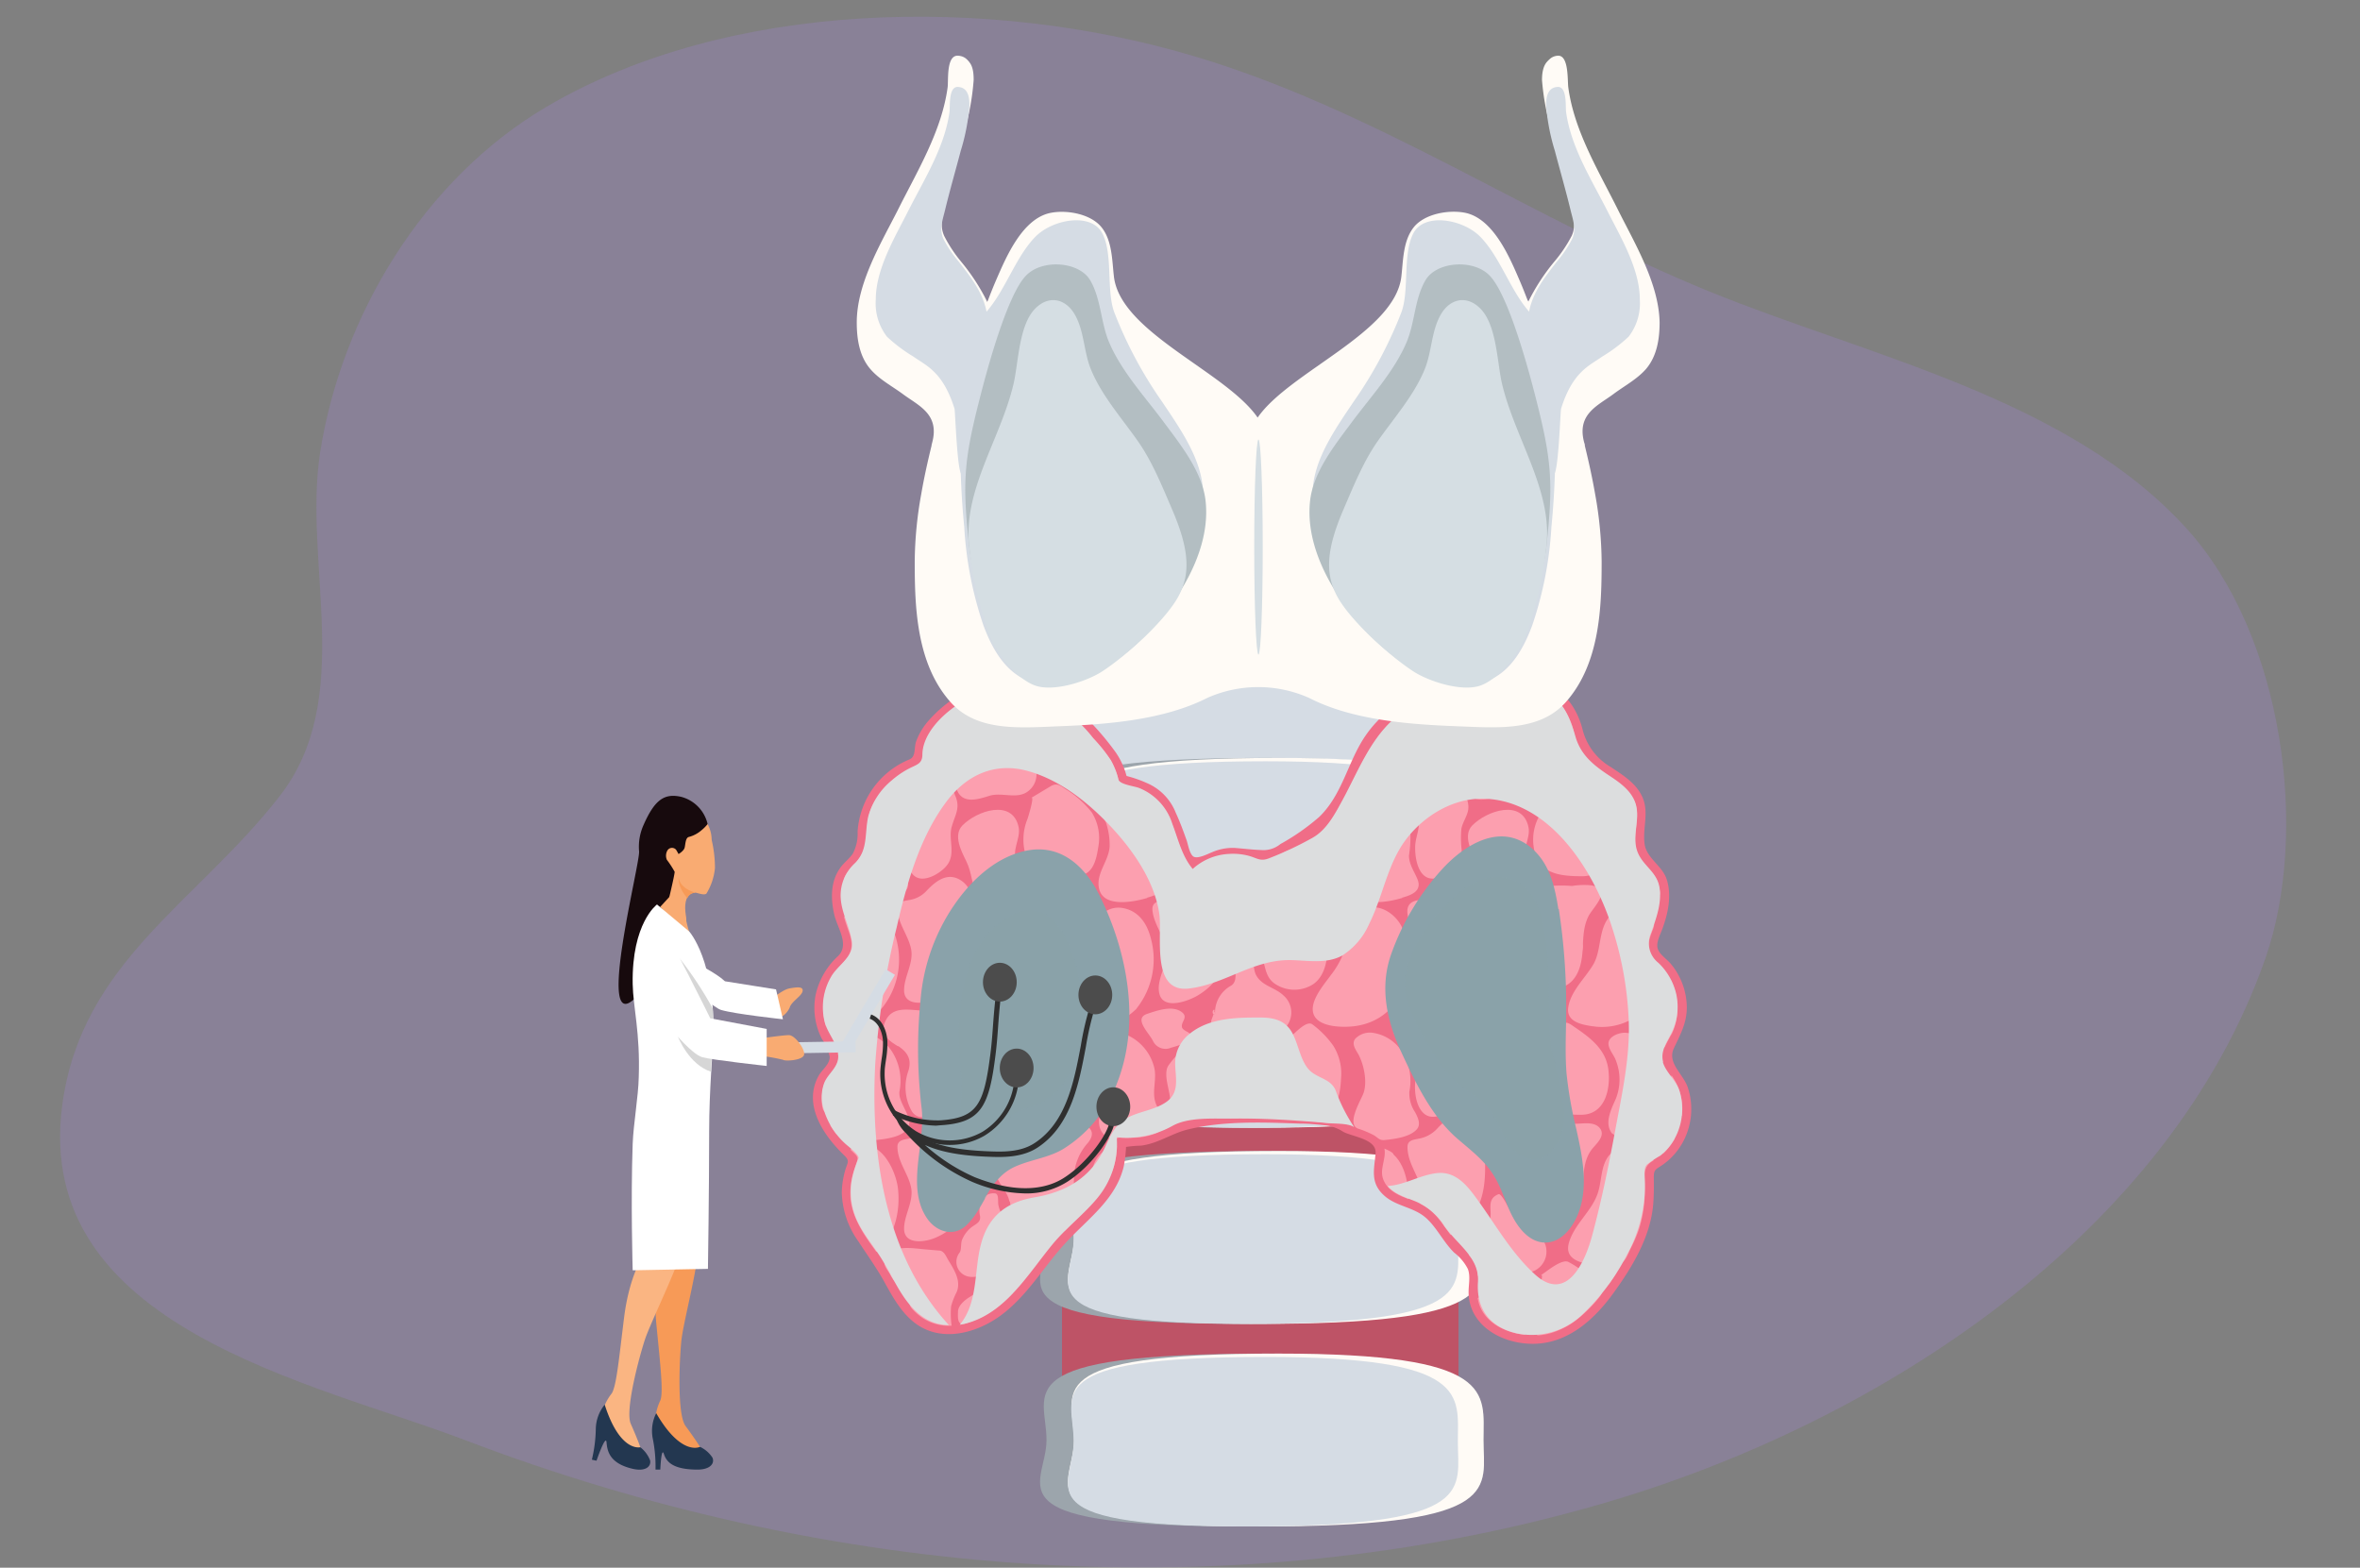
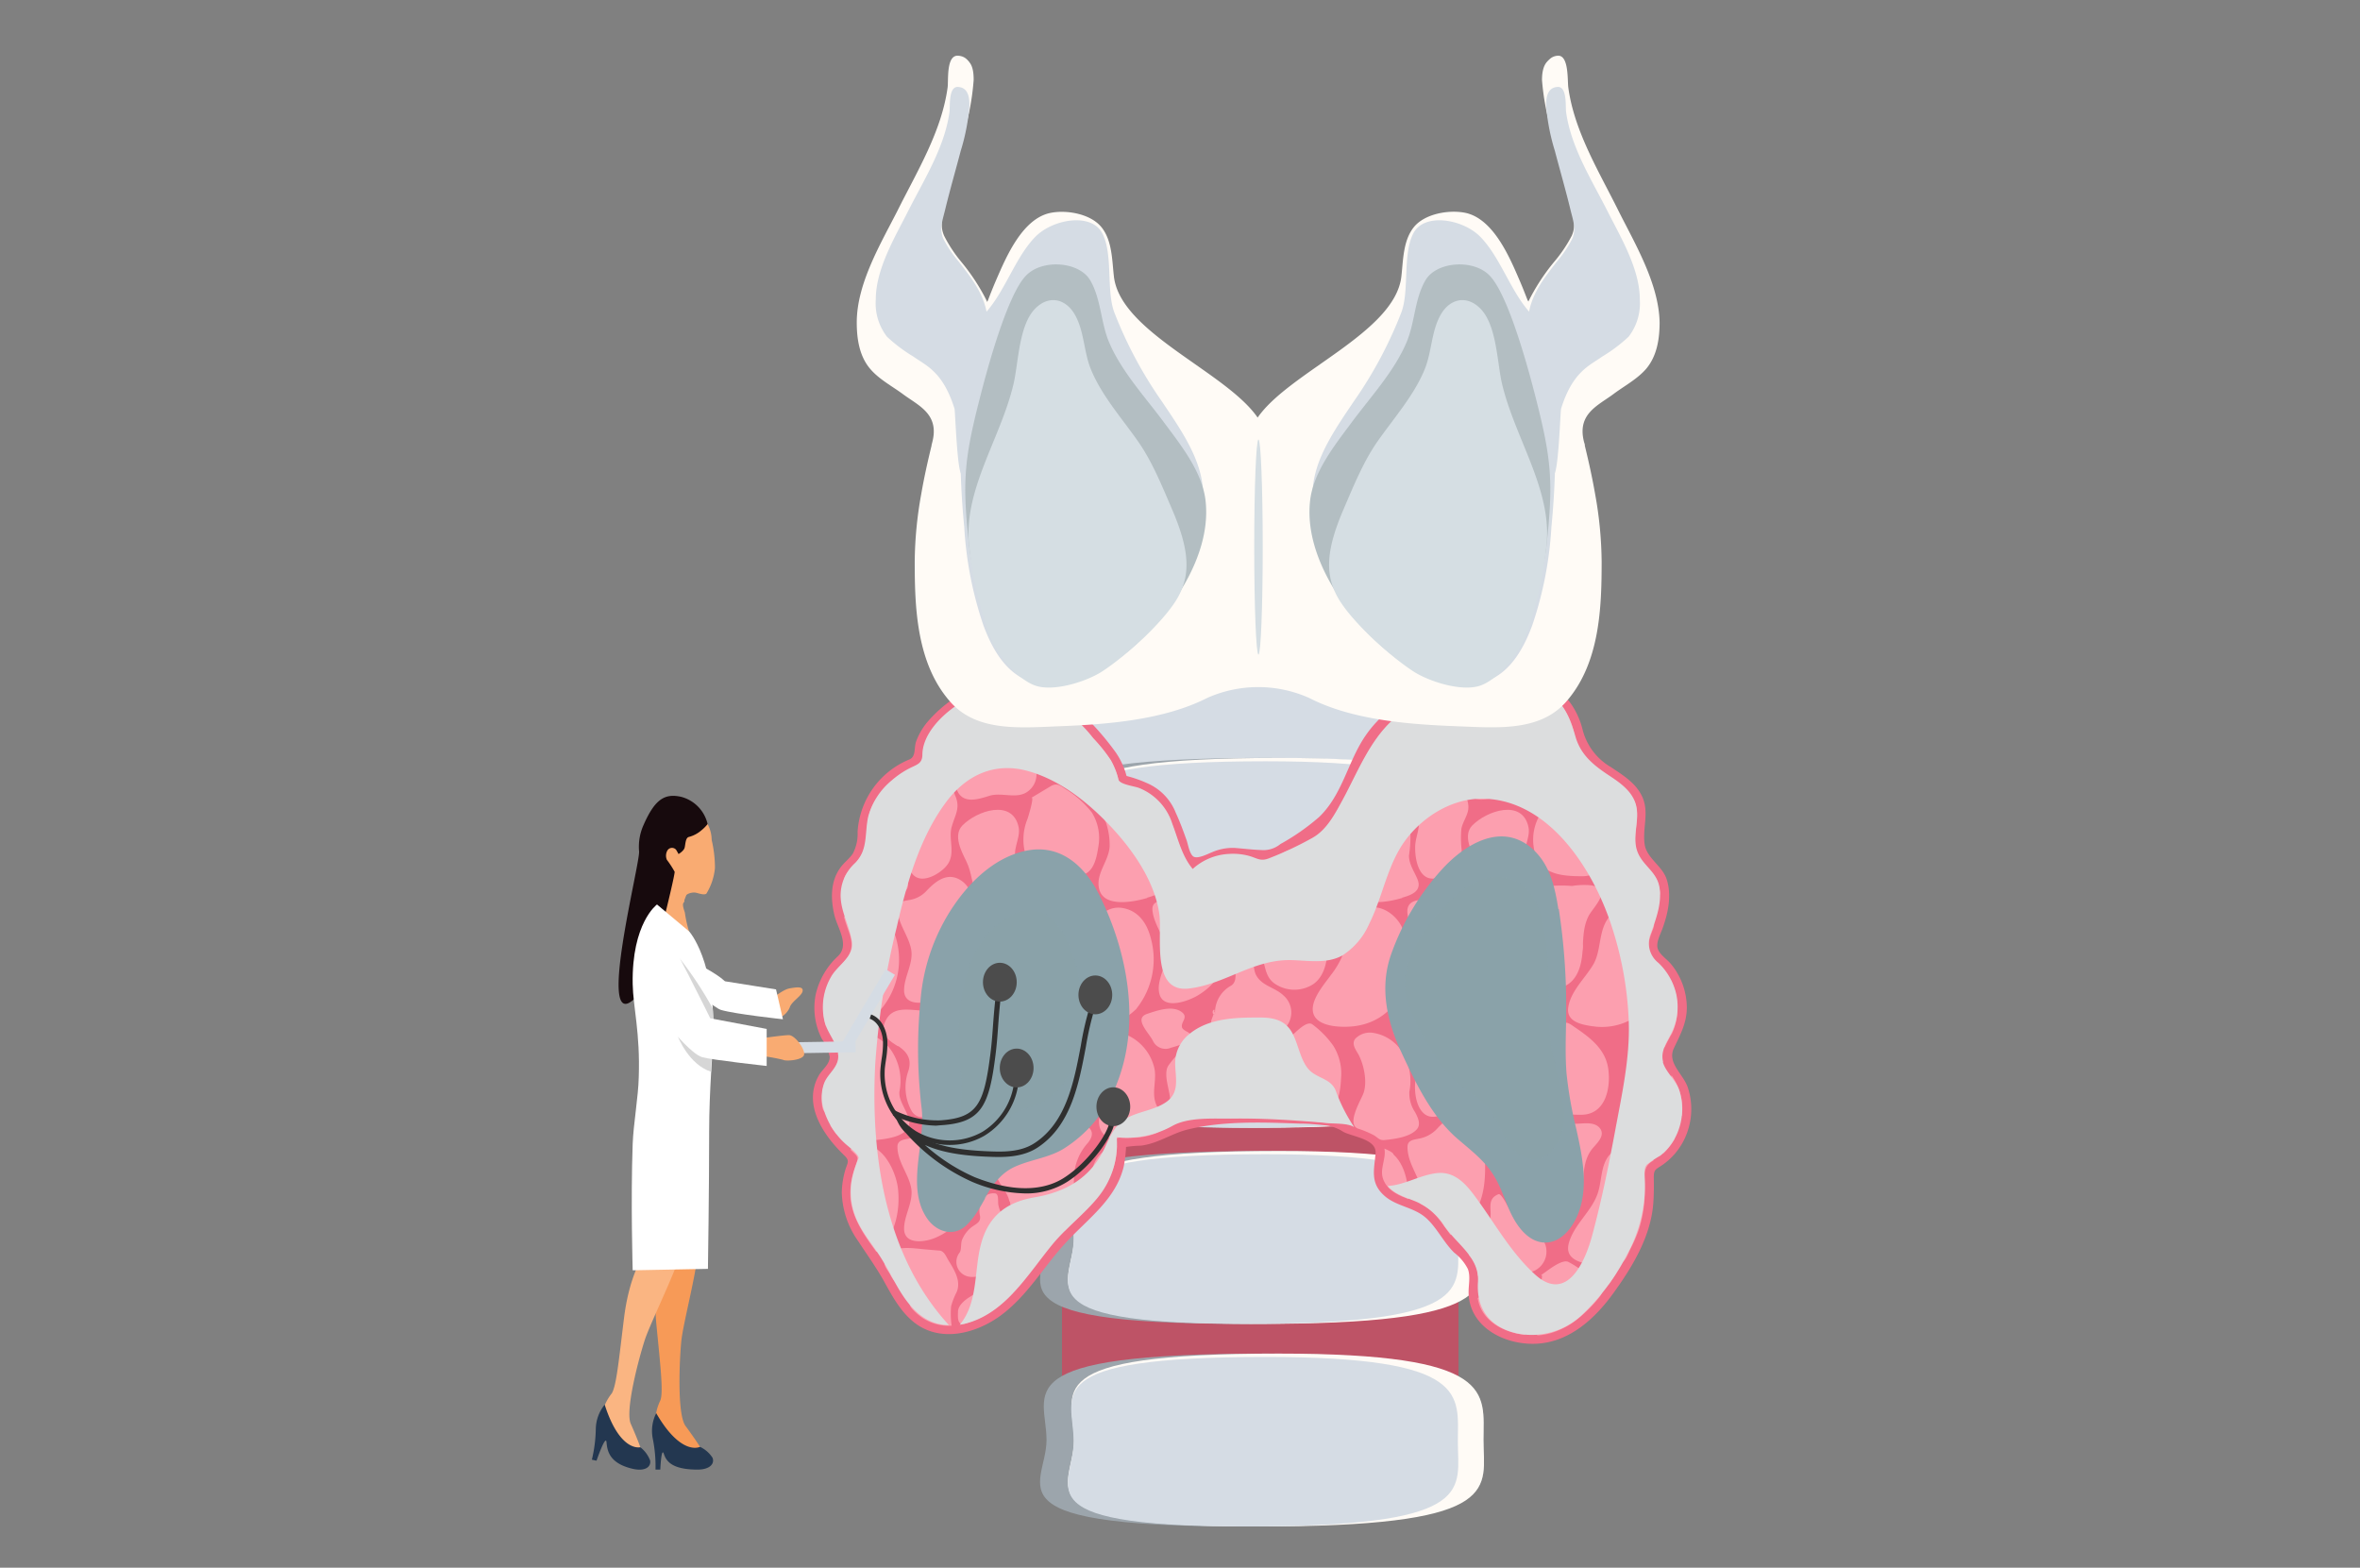
<svg xmlns="http://www.w3.org/2000/svg" viewBox="0 0 366 243.12">
  <rect x="0" y="0" width="366" height="243.12" fill="#808080" stroke="none" />
  <defs>
    <style>.cls-1{isolation:isolate;}.cls-2{fill:#a184d1;opacity:0.29;}.cls-3{fill:#be5366;}.cls-4{fill:#d5dce4;}.cls-5{fill:#9ca5ac;}.cls-6{fill:#fffbf6;}.cls-7{fill:#f06d87;}.cls-8{fill:#fc9faf;}.cls-9{fill:#dcddde;mix-blend-mode:multiply;}.cls-10,.cls-11{fill:#8aa2aa;mix-blend-mode:overlay;}.cls-11{opacity:0.58;}.cls-12{fill:#b3bec2;}.cls-13{fill:#d5dee3;}.cls-14{fill:#f9ab72;}.cls-15{fill:#fff;}.cls-16{fill:#f79a57;}.cls-17{fill:#233750;}.cls-18{fill:#fab582;}.cls-19{fill:#170a0d;}.cls-20{fill:#d6d6d6;}.cls-21{fill:#2f2f2f;}.cls-22{fill:#4c4c4c;}</style>
  </defs>
  <title>endocrinologia01</title>
  <g class="cls-1">
    <g id="Livello_1" data-name="Livello 1">
-       <path class="cls-2" d="M339.14,82c-18.3-20.22-49.32-26.74-74-36.78-27.07-11-51.84-28.17-80-36.52C153.49-.74,113-.06,84.77,16.55,65.61,27.83,52.94,49.09,49.65,70.14c-2.69,17.23,5.53,38.19-6.3,53.35C30.49,140,12.59,149.22,9.65,171.4c-4.58,34.52,39.12,43,62.47,51.94,56.23,21.44,118.94,26.49,176.28,9.87,43.68-12.67,88.1-42.18,102.92-84.55C358.15,129.13,354.2,98.6,339.14,82Z" />
      <path class="cls-3" d="M226.19,231.82a1.68,1.68,0,0,1-1.67,1.55H166.38a1.69,1.69,0,0,1-1.68-1.55V116.49a1.61,1.61,0,0,1,1.68-1.45h58.14a1.59,1.59,0,0,1,1.67,1.45Z" />
      <ellipse class="cls-4" cx="192.81" cy="115.19" rx="27.2" ry="9.62" />
      <path class="cls-5" d="M230.06,130.94c0,7.4,3.46,13.11-33.88,13.4-44,.35-33.88-6-33.88-13.4s-6.78-13.4,33.88-13.4C232.32,117.53,230.06,123.54,230.06,130.94Z" />
      <path class="cls-6" d="M230.07,130.94c0,7.4,3.24,13.11-31.75,13.4-41.28.35-31.75-6-31.75-13.4s-6.35-13.4,31.75-13.4C232.19,117.53,230.07,123.54,230.07,130.94Z" />
      <path class="cls-4" d="M226.09,131.2c0,7.26,3,12.85-29.79,13.14-38.73.34-29.79-5.88-29.79-13.14s-6-13.14,29.79-13.14C228.07,118.06,226.09,123.94,226.09,131.2Z" />
      <path class="cls-5" d="M230.06,161.48c0,7.4,3.46,13.11-33.88,13.4-44,.35-33.88-6-33.88-13.4s-6.78-13.4,33.88-13.4C232.32,148.08,230.06,154.08,230.06,161.48Z" />
      <path class="cls-6" d="M230.07,161.48c0,7.4,3.24,13.11-31.75,13.4-41.28.35-31.75-6-31.75-13.4s-6.35-13.4,31.75-13.4C232.19,148.08,230.07,154.08,230.07,161.48Z" />
      <path class="cls-4" d="M226.09,161.74c0,7.26,3,12.85-29.79,13.14-38.73.34-29.79-5.88-29.79-13.14s-6-13.14,29.79-13.14C228.07,148.6,226.09,154.49,226.09,161.74Z" />
      <path class="cls-5" d="M230.06,191.9c0,7.4,3.46,13.11-33.88,13.4-44,.35-33.88-6-33.88-13.4s-6.78-13.4,33.88-13.4C232.32,178.49,230.06,184.49,230.06,191.9Z" />
      <path class="cls-6" d="M230.07,191.9c0,7.4,3.24,13.11-31.75,13.4-41.28.35-31.75-6-31.75-13.4s-6.35-13.4,31.75-13.4C232.19,178.49,230.07,184.49,230.07,191.9Z" />
      <path class="cls-4" d="M226.09,192.16c0,7.26,3,12.85-29.79,13.14-38.73.34-29.79-5.88-29.79-13.14S160.55,179,196.3,179C228.07,179,226.09,184.9,226.09,192.16Z" />
      <path class="cls-5" d="M230.06,223.32c0,7.4,3.46,13.11-33.88,13.4-44,.35-33.88-6-33.88-13.4s-6.78-13.4,33.88-13.4C232.32,209.92,230.06,215.92,230.06,223.32Z" />
      <path class="cls-6" d="M230.07,223.32c0,7.4,3.24,13.11-31.75,13.4-41.28.35-31.75-6-31.75-13.4s-6.35-13.4,31.75-13.4C232.19,209.92,230.07,215.92,230.07,223.32Z" />
      <path class="cls-4" d="M226.09,223.58c0,7.26,3,12.85-29.79,13.14-38.73.34-29.79-5.88-29.79-13.14s-6-13.14,29.79-13.14C228.07,210.44,226.09,216.33,226.09,223.58Z" />
      <path class="cls-7" d="M236.71,105c-2.49,0-3.92,1.74-5.7,3.13-2,1.57-4.88-.3-7.15-.46-5.1-.37-9.3,2.38-12.07,6.39s-3.55,9.13-7.22,12.65a34.74,34.74,0,0,1-6,4.19,4.15,4.15,0,0,1-2.94.93c-1.38-.05-2.75-.22-4.13-.33a8,8,0,0,0-3.54.67c-.63.24-2.41,1.2-3,.57s-.72-1.94-1-2.61c-.49-1.38-1-2.75-1.62-4.09a8.31,8.31,0,0,0-4.43-4.58,19.2,19.2,0,0,0-3.2-1.12,11.75,11.75,0,0,0-1.65-3.62,42.15,42.15,0,0,0-4.5-5.29,5.67,5.67,0,0,0-2.59-1.65c-1-.26-2.55-.13-3.36-.84a11,11,0,0,0-13.56-1.3A19.94,19.94,0,0,0,143.8,112a10.27,10.27,0,0,0-1.73,3c-.34,1,0,2.32-1,2.76A13,13,0,0,0,133,129a6.61,6.61,0,0,1-.74,3.38c-.57.85-1.44,1.44-2,2.28-1.5,2.14-1.43,4.83-.86,7.26.48,2,2.36,4.56.6,6.32a11.65,11.65,0,0,0-3.5,6,10.61,10.61,0,0,0,.94,6.84,8,8,0,0,1,1.23,2.79c.07,1.11-1.15,2-1.66,2.87-2.59,4.53.67,9.32,3.94,12.46.89.86.47,1.13.14,2.25a13.07,13.07,0,0,0-.54,3.53,13.58,13.58,0,0,0,2.53,7.48c1.39,2.13,2.86,4.15,4.09,6.38s2.52,4.59,4.57,6.22c4.05,3.22,9.57,1.77,13.39-1,4.21-3.08,6.68-7.57,10.14-11.32s7.77-6.72,9-11.82a20.39,20.39,0,0,0,.36-3.05,18.1,18.1,0,0,1,2.31-.2c2.71-.34,4.73-1.89,7.29-2.51,5.51-1.35,11.62-1.11,17.25-.91,1.38,0,2.76.13,4.13.28a6.31,6.31,0,0,1,2.72,1c1.47.78,5.23,1.12,5,3.37-.23,2.56-.86,4.57,1.38,6.55,1.77,1.57,4.3,1.74,6.14,3.18s2.93,3.94,4.68,5.64a7.45,7.45,0,0,1,2.12,2.54c.44,1.22.06,2.56.11,3.81.19,5.24,5.63,8,10.5,7.77,5.09-.24,9-3.82,11.81-7.65,3-4.11,5.89-8.84,6.32-14,.11-1.35.11-2.7.09-4.06s.29-1.29,1.39-2.05a10.35,10.35,0,0,0,3.94-5.47,10.64,10.64,0,0,0-.06-6.52c-.72-2.12-3.24-3.77-2.15-6.09,1-2.12,2-3.9,2-6.32a10.71,10.71,0,0,0-2.51-6.79c-.6-.71-1.71-1.4-2-2.32s.38-2.16.71-3.05c.9-2.43,1.51-5.29.64-7.81-.7-2-3.07-3.2-3.38-5.32-.37-2.56.78-5-.43-7.5-1-2.06-3-3.27-4.86-4.51A9.36,9.36,0,0,1,245.4,113c-1.14-4.35-4.59-8-9.41-8Z" />
      <path class="cls-7" d="M259.27,160.27a9.13,9.13,0,0,0,.65-6.1c-.59-2.51-2.2-3.79-3.69-5.74s.15-4.26.69-6.14c.62-2.19.92-4.74-.38-6.77s-3-2.91-2.93-5.6c.07-2.53.8-4.92-1-7.07-1.4-1.66-3.44-2.6-5.13-3.92-2.34-1.83-2.82-4-3.72-6.64a9.46,9.46,0,0,0-3.94-5c-2.47-1.53-4.75-1-6.79.86s-3.44,2.34-6,1.49a11.28,11.28,0,0,0-7.42-.13c-9.47,3.5-8.69,16.82-17.16,21.14-1.48.76-3,1.48-4.53,2.13a9.83,9.83,0,0,1-2.16.79c-.58.1-1.77-.68-2.41-.83a9.38,9.38,0,0,0-8.33,2.12c-2.9-3.45-2.44-9.25-6.64-11.7a15,15,0,0,0-3.39-1.41c-1.26-.36-1.27-.22-1.65-1.45-.78-2.55-2.6-4.28-4.26-6.29-1.39-1.68-2.51-2.88-4.75-3.24a6.94,6.94,0,0,0-1.78-.2c-.39,0-2.22-1.77-2.71-2.07-4.7-2.8-9.18-.83-13,2.4-1.75,1.48-3.4,3.41-3.72,5.73-.16,1.14,0,1.75-1.26,2.24a12.41,12.41,0,0,0-3,1.82,11.89,11.89,0,0,0-3.94,5.24c-.83,2.45,0,5.28-1.69,7.43-1.59,2-2.91,3.27-2.76,6a14.38,14.38,0,0,0,.68,3.43c.4,1.29,1.18,2.65,1.13,4-.07,2.06-2.75,3.59-3.63,5.43a9.24,9.24,0,0,0-.22,7.57c.7,1.6,2.3,3.45,1.42,5.28-.79,1.65-2.11,2.58-2.27,4.55a8.47,8.47,0,0,0,1.62,5.4,17.67,17.67,0,0,0,1.9,2.29c.71.74,2.38,1.71,2,2.69a11.87,11.87,0,0,0,1.09,11.46c1.07,1.71,2.36,3.29,3.36,5a46.23,46.23,0,0,0,3.45,5.73c2.54,3.23,6.34,4.07,10.19,2.53s6.62-4.74,9.05-7.86a101.9,101.9,0,0,1,8.4-9.39c3.13-3.14,4.91-6.73,4.63-11.19a14.37,14.37,0,0,0,7.16-1,18,18,0,0,1,6.88-1.74,109.83,109.83,0,0,1,11.47,0,71.13,71.13,0,0,1,11.4,1.23c1.79.39,4.4,1.35,4.62,3.45.25,2.35-1.3,4.24.92,6.16,1.59,1.38,3.79,1.68,5.54,2.8,2.26,1.35,3.29,4,5.08,5.87s3.11,3.1,3,5.76.19,4.69,2.35,6.33c3.91,3,9.31,2.24,13-.59,3.89-3,6.77-7.6,8.79-11.94,1.55-3.34,1.78-6.68,1.73-10.29,0-2,1.17-2.07,2.54-3.19a8.91,8.91,0,0,0,2.71-3.9,9.45,9.45,0,0,0-1.67-9.22c-1.81-2.34.07-4.77,1.23-7-.26.5-.52,1-.75,1.51l.14-.28C260.83,157.12,258.55,161.73,259.27,160.27Z" />
      <path class="cls-8" d="M250.67,197.41q-.57.9-1.18,1.78a1.61,1.61,0,0,1,1.18-1.78.49.49,0,0,1-.41.33.46.46,0,0,1,.41-.33C250.29,198,250,197.7,250.67,197.41Z" />
      <path class="cls-8" d="M239,197.73c.87-.52,3.23-2.6,4.29-2a17.6,17.6,0,0,1,4.21,3.18c1,1,1.33,1.29.45,2.37a20.9,20.9,0,0,1-3.46,3.41,12.3,12.3,0,0,1-3.79,2,9.6,9.6,0,0,1-2.14.4c-.59,0-.66-1.24-.72-1.66a9,9,0,0,1,.56-4.34c.09-.25,1.1-3.63.6-3.33l.46-.28-.46.28Z" />
      <path class="cls-8" d="M247.06,196.16c-2-.29-4.48-.89-3.74-3.44.79-2.73,3.23-4.62,4.3-7.22,1-2.36.36-5.34,2.71-7.06,2.05-1.5,4.81-.38,6.12,1.52-1.79,1-1.36,2.45-1.37,4.28a19.75,19.75,0,0,1-.88,6.34,21.73,21.73,0,0,1-1.29,3c-.28.54-.77,2-1.41,2.19a10.25,10.25,0,0,1-4.75.38l.76.11-.45-.07Z" />
      <path class="cls-8" d="M238.35,176c1.77-2.24,4.21-1.58,6.8-1.76,1-.07,2.26-.13,2.94.69.93,1.14-.38,2.31-1.08,3.14-2.52,3-.56,7.49-2.82,10.61a5,5,0,0,1-5.7,1.44,4.41,4.41,0,0,1-2.4-1.8c-.6-1.11-.39-2.43-1-3.55a12.63,12.63,0,0,1-1.52-2.67c-.36-1.26.81-2.25,1.64-3a33,33,0,0,0,3.67-3.69l-.82,1,.33-.42Z" />
-       <path class="cls-8" d="M250.1,175.86c-1.42-1.5-.22-3.86.47-5.41a8.06,8.06,0,0,0,0-6.06c-.29-.83-1.28-1.85-1.1-2.77s1.57-1.46,2.49-1.46a6.2,6.2,0,0,1,5.13,3.16,8.24,8.24,0,0,1,1,5.89,5.14,5.14,0,0,0,.86,3.23c.43.83,1,1.94.25,2.75-1,1.08-3.08,1.36-4.46,1.55-2,.28-3.72.1-5.14-1.38l.89.94-.41-.44Z" />
      <path class="cls-8" d="M258.59,176.8q.58-.14,1.16-.26a8.81,8.81,0,0,1-1.84,2.37c-.2-1.06.05-1.94.68-2.11Z" />
-       <path class="cls-8" d="M232.58,178.12c-1.69-.24-2.18-2.24-2.44-3.6a40.43,40.43,0,0,0-2-5.86c-.82-2.35-.26-3.5,1.79-4.79,1.51-1,3.54-1.89,5.32-1.06s2.16,2.82,1.82,4.48c-.17.82-.72,1.58-.56,2.45.19,1,1.14,1.68,1.7,2.51,1.23,1.84-1.08,3.43-2.41,4.43a4.92,4.92,0,0,1-4.28,1.28l1.09.16Z" />
      <path class="cls-8" d="M259.13,167.14l.1-.38a8.86,8.86,0,0,1,1.6,6.31c-1.83-.78-2-4.36-1.7-5.93l-.14.65.14-.65Z" />
      <path class="cls-8" d="M259.27,160.28c-.36.73-.79,1.42-1.11,2.16-1.5-1-3.14-1.83-2.32-3.88s2.44-2,4.32-1.92a9.45,9.45,0,0,1-1,3.94l.14-.29C258.91,161,259.29,160.25,259.27,160.28Z" />
      <path class="cls-8" d="M247.06,159.17c-1.72-.25-4.17-.68-3.85-2.91.35-2.54,2.63-4.55,3.88-6.68s.78-5,2.27-7.12a4.13,4.13,0,0,1,6.07-.63c.75.61,1.31,1.11,1,2.07-.41,1.12-1,2.38-.66,3.59s1.36,1.78,2.08,2.61c.43.49-.31,2.32-.48,2.82a9.44,9.44,0,0,1-10.5,6.21l1.24.18-1-.15Z" />
      <path class="cls-8" d="M245.47,146.93c-.11,2-.43,4.36-2.21,5.66a5.39,5.39,0,0,1-5.79.11c-2.08-1.22-1.54-3.54-2.71-5.36a5.94,5.94,0,0,1-1.32-2.7c0-1.08,1.13-2,1.85-2.66a34.8,34.8,0,0,0,2.66-2.5c.74-.83,1.36-1.8,2.53-2.08a19.35,19.35,0,0,1,3.3,0,11.84,11.84,0,0,1,3-.1c3.37.63.33,3.35-.4,4.73-.88,1.68-.85,3.66-.94,5.5q0-.58.06-1.16c0,.19,0,.39,0,.58C245.37,148.64,245.58,144.93,245.47,146.93Z" />
      <path class="cls-8" d="M250.1,138.87c-1.29-1.36-.4-3.46.24-4.9a8,8,0,0,0,.53-5.52c-.34-1.54-2.52-3.87-.41-4.94s3.2.2,3.39,2.23-.67,4.28,0,6.35,2.85,3,3.37,5.18c.2.86.54,1.77-.46,2a14.29,14.29,0,0,1-3.25.53,4.62,4.62,0,0,1-3.93-1.49l.89.94-.41-.43Z" />
      <path class="cls-8" d="M259.08,151.94a9.5,9.5,0,0,1,1,3.41c-1.55-.51-1.34-2.17-1-3.41,0,.05.22,1.19,0,.93s0-.74,0-.93C259.64,153,258.71,153.42,259.08,151.94Z" />
      <path class="cls-8" d="M242.21,121.81c1.18-.71,3.23,1.33,4.09,2a8.08,8.08,0,0,1,3,4.19c.78,3,0,7.88-3.87,7.89-3.59,0-7-.37-7.57-4.5a7.54,7.54,0,0,1,.95-5c.88-1.35,2-3.69,3.44-4.57l-.28.17.28-.17Z" />
      <path class="cls-8" d="M238.5,136.91c-.41,1.43-2.66,2.8-3.83,3.56-1.69,1.09-3.31.7-4.08-1.2s-.75-3.85-1.66-5.7c-.75-1.53-2.08-4-.62-5.54,2.22-2.29,7.78-4.2,8.73.23.39,1.8-1.25,3.77-.2,5.36.72,1.1,2,1.92,1.63,3.39l.21-.74-.18.64Z" />
      <path class="cls-8" d="M235.43,152.5c1.6,1.14,3.47,1.44,4.21,3.49a3.28,3.28,0,0,1-1.4,3.9c-1.67,1-3.88-.06-5.73.52-1.67.52-4,1.3-4.95-.74a2.23,2.23,0,0,1,.26-2.32c.39-.51.22-1.53.48-2.16a4.85,4.85,0,0,1,1.78-2.07c1.2-.83.85-1.25.89-2.59a2.57,2.57,0,0,1,.93-2.05c.21-.15,1.88-.82,1.87-.17a4.88,4.88,0,0,0,1.76,4.26l-.59-.42.49.35Z" />
      <path class="cls-8" d="M243.78,159c2.54,1.72,5.17,3.51,5.63,6.72.44,3.06-.44,7.2-4.24,7.16-3.38,0-6.63-.36-7.31-4.22a8.68,8.68,0,0,1,.44-4.37c.11-.3,1.2-3.88.69-3.58,1-.58,1.93-1.13,2.86-1.75s1.34-.37,2.15.18l-.23-.15C245.38,160.11,243.71,159,243.78,159Z" />
      <path class="cls-8" d="M247.06,122.19c-1.24-.18-3.37-.46-3.8-1.87s.78-3.29,1.59-4.5c1.3,2.81,4.31,4.07,6.62,5.94a10.33,10.33,0,0,1-4.73.38l.73.11-.41-.06Z" />
      <path class="cls-8" d="M243.43,115.49c-2.07,1.72-6.59,1.27-7.52-1.54-.48-1.46-.51-2.63-1.41-4a6.6,6.6,0,0,1-1-1.85c-.19-.66.91-1.14,1.45-1.4,2.72-1.29,5.72.77,7.32,2.82a11,11,0,0,1,1.84,4.11c.31,1.17-.43,1.59-1.33,2.33l.61-.51Z" />
      <path class="cls-8" d="M235.43,115.51c1.6,1.14,3.47,1.44,4.21,3.49a3.28,3.28,0,0,1-1.4,3.9c-1.67,1-3.88-.06-5.73.52-1.67.52-4,1.3-4.95-.74a2.23,2.23,0,0,1,.26-2.32c.39-.51.22-1.53.48-2.16a4.84,4.84,0,0,1,1.78-2.07c1.2-.83.85-1.25.89-2.59a2.57,2.57,0,0,1,.93-2.05c.21-.15,1.88-.83,1.87-.17a4.87,4.87,0,0,0,1.76,4.26l-.59-.42.49.35Z" />
      <path class="cls-8" d="M232.58,199.62a3.54,3.54,0,0,1,4.24,1.89,4.65,4.65,0,0,1,.25,2.57c-.17,1-.87,1.91-.51,2.94-2.62-.27-5.41-1.43-6.73-3.77a5.62,5.62,0,0,1-.66-1.93,18.74,18.74,0,0,1,1.87-1.12,14.29,14.29,0,0,1,3-.94l-1.45.35C234.34,199.2,232.5,199.65,232.58,199.62Z" />
      <path class="cls-8" d="M231.06,189.2c.43-1.44-.65-3.22,1.34-4,.55-.23,2.1,3.33,2.51,3.81,1.21,1.42,3.29,1.53,4.34,3.21A3.3,3.3,0,0,1,238.1,197c-1.72.88-3.94-.12-5.84.52a7,7,0,0,1-2.54.57c-.74,0-.49-.5-.62-1.1a4.92,4.92,0,0,0-1.25-2.27c-.17-.18.15-1,.24-1.24.57-1.63,2.51-2.71,3-4.26v0Z" />
      <path class="cls-8" d="M214.7,178.12c3,1.29,3.74,5,3.73,7.86-1.44-.56-3-1.25-3.72-2.66-1-1.82.31-3.36,0-5.19.16.07.48.44.28.62s-.31-.8-.28-.62C217.72,179.4,214.92,179.41,214.7,178.12Z" />
      <path class="cls-8" d="M210.58,163.37c-.4-.7-1-1.53-.38-2.3a3.17,3.17,0,0,1,2.87-.87,6.51,6.51,0,0,1,4.56,3.23,8.45,8.45,0,0,1,.94,5.86,5.3,5.3,0,0,0,.9,3.21c.4.77.94,1.84.27,2.62-1.06,1.23-3.51,1.53-5,1.68-.85.08-1-.36-1.72-.77a15.23,15.23,0,0,0-2.41-1c-1.8-.66.32-4.2.79-5.35.73-1.78.12-4.73-.84-6.36l.3.53-.26-.45Z" />
      <path class="cls-8" d="M220.28,183.81c-.69-2-2-3.78-2-5.93,0-1,.8-1.1,1.62-1.27a5.09,5.09,0,0,0,2.93-1.52c1.32-1.44,2.93-2.78,5-1.74,1.86.93,2.25,3.22,2.38,5,.32,4.55.21,9.29-3.87,12.26a13.12,13.12,0,0,1-1.4.89c-.33-.45-.64-.91-1-1.36a12.35,12.35,0,0,0-2.16-2.5,7.11,7.11,0,0,0-1.29-.84c-.61-.31-.24-.64-.15-1.25a5.06,5.06,0,0,0-.35-2.56l.27.76Z" />
      <path class="cls-8" d="M200.2,160.72c.67-.52,2.44-2.54,3.34-1.85a14.55,14.55,0,0,1,3.26,3.35,8.16,8.16,0,0,1,1.18,5c-.08,1.32-.24,3.58-1.34,4.54.19-5.06-5.68-.23-7.15-3.07-.73-1.41-.07-3.78.35-5.17.08-.26.63-3,.36-2.84l.33-.25-.33.25Z" />
      <path class="cls-8" d="M218.33,162.25c-1.44-.91-2.8-1.75-2.06-3.63.81-2,2.68-2.06,4.66-2,1.1,0,2.2.16,3.3.25.8.07.88-.1,1.35.61.33.49.65,1,.94,1.52a8.83,8.83,0,0,1,1.14,2.64c.21,1.13-.38,2-.79,3-.83,2,.54,4.35-.71,6.2-.9,1.33-3.49,3.13-5.13,2s-1.82-4.39-1.38-6C220.19,164.85,220.36,163.53,218.33,162.25Z" />
      <path class="cls-8" d="M211.49,141c2.33-1,4.81.63,5.85,2.63a12.1,12.1,0,0,1,1,6.74c-.5,4.6-3.56,8.24-8.42,8.79-1.69.19-5.09.15-6.06-1.57-1.12-2,1.46-4.86,2.52-6.35a13.71,13.71,0,0,0,1.72-2.82,30.3,30.3,0,0,0,.78-3.77,5.16,5.16,0,0,1,3.1-3.85l-.84.36.34-.15Z" />
      <path class="cls-8" d="M205.93,146.93c-.11,2-.43,4.36-2.21,5.66a5.39,5.39,0,0,1-5.79.11c-2.08-1.22-1.54-3.54-2.71-5.36a5.94,5.94,0,0,1-1.32-2.7c0-1.08,1.13-2,1.85-2.66a34.92,34.92,0,0,0,2.66-2.5c.74-.83,1.36-1.8,2.53-2.08a19.36,19.36,0,0,1,3.3,0,11.84,11.84,0,0,1,3-.1c3.37.63.33,3.34-.4,4.73-.88,1.68-.85,3.66-.94,5.5q0-.58.06-1.16c0,.19,0,.39,0,.58C205.83,148.64,206,144.93,205.93,146.93Z" />
      <path class="cls-8" d="M217.46,139.26c-2.1.62-6.79,1.56-7.47-1.44-.54-2.38,1.54-4.3,1.64-6.59a11,11,0,0,0-.48-3.38c-.27-1-1.38-2.15-1.23-3.16.35-2.43,4.29-1.43,5.57-.57a7.74,7.74,0,0,1,3.25,5.39,19.27,19.27,0,0,1-.23,3.18c0,1.32.81,2.45,1.3,3.62.85,2-1.15,2.58-2.7,3l1.93-.57-1.59.47Z" />
      <path class="cls-8" d="M224.39,136.56a3.61,3.61,0,0,1,5.23,1.85c.85,2.05.75,4.68.68,6.86-.15,4.58-2.72,9.23-7.72,10.18-2.52.48-3.7-1-3.11-3.34s1.34-4.27.23-6.71c-.77-1.68-2.82-5.13,0-5.75a5.31,5.31,0,0,0,2.88-1.31,13.07,13.07,0,0,1,2.1-2l-.59.39.3-.19Z" />
      <path class="cls-8" d="M209,134.26c-.8,2-3.37,1.66-5.1,1.53-2.33-.18-4.22-.41-5.19-2.81-.32-.8,1.21-1.1,1.84-1.39,1.07-.5,2.14-1,3.15-1.58,1.94-1.14,3.13-3.32,4.19-5.2,2.74,2.78,2.46,6.88.83,10.16.2-.41.3-.87.52-1.27a5.42,5.42,0,0,0-.24.56C208.42,135.66,209.85,132.22,209,134.26Z" />
      <path class="cls-8" d="M199,136.91c-.36,1.25-2.21,2.42-3.21,3.14s-2.25,1.55-3.49.81-1.47-2.25-1.7-3.45a19.45,19.45,0,0,0-1.54-4.61,9.78,9.78,0,0,1,4-.07c.91.18,2.13,1.06,3,.78,1.16-.36.83-.33,1.61.59s1.61,1.7,1.26,2.92l.2-.7-.17.59Z" />
      <path class="cls-8" d="M209.23,122.25c2.24-4.33,4.51-9.68,9.08-12.16.76,5.94-2.49,11.81-9.08,12.16,0-.09,1.71-2.82,1.81-1.87a2,2,0,0,1-1.81,1.87C210.45,119.89,211.66,122.13,209.23,122.25Z" />
      <path class="cls-8" d="M220.25,118.24c-1.26-.56-1-2.1-.75-3.17.46-1.85,1.37-3.83.59-5.72a10.53,10.53,0,0,1,4.8-.22c1.71.3,3.51,1.38,5.28.94-.57,4.4-5.37,10.09-10.4,8,.49.21,1,.44,1.45.65l-1-.44Z" />
      <path class="cls-8" d="M225.21,120c1,1.47,2.79,3.71,2.48,5.61-.17,1-.85,1.89-1.05,2.91a15.51,15.51,0,0,0,.05,3.33,4.73,4.73,0,0,1-4.13,4.38c-2.56.37-3.12-3-3.09-4.84,0-2.11,1.6-4.1-.54-5.71-1.51-1.14-3.56-1.87-2.63-4.12s3.58-2,5.71-1.82c.48,0,3.22,0,3.29.45s-.67,0-.55-.13a.66.66,0,0,1,.45-.07C225.75,120.73,223.94,119.93,225.21,120Z" />
      <path class="cls-8" d="M169.49,181.12a4.34,4.34,0,0,1,3.72-3.38c-.09,5.94-4.3,9.3-8.18,13.26,1-1.74,2.43-3.25,3.3-5.05.77-1.61.75-3.48,1.27-5.18l-.22.72.11-.36Z" />
      <path class="cls-8" d="M156.53,186.32c-.28-2-3.22-3.88-1.66-6,1.35-1.81,3.39-3.33,5-5a3.67,3.67,0,0,1,3.12-1c1.25.07,2.45-.09,3.7-.1,2,0,3.58,1.17,2,3.05a8.4,8.4,0,0,0-2.14,5.23,15.51,15.51,0,0,1-.87,5.34,4.75,4.75,0,0,1-5.17,2.56c-2.51-.41-3.59-1.88-3.91-4.18l.1.77-.09-.68Z" />
      <path class="cls-8" d="M173.19,176.79c-2.53-.31-3.21-2.24-2.48-4.44.68-2,1.59-3.42,1.29-5.64a12.12,12.12,0,0,0-.64-2.65c-.31-.81-1.26-1.76-.88-2.68.7-1.67,3.28-1.32,4.58-.74a7.47,7.47,0,0,1,3.86,4.62c.64,2-.43,4.09.38,6,.67,1.58,2.2,3.44,0,4.49a9.71,9.71,0,0,1-3.56.69,16,16,0,0,1-1.92,0c-1-.06-.33.53-1,.28,0,0,.36-.06.37.06C172.31,176.68,173.19,176.65,173.19,176.79Z" />
      <path class="cls-8" d="M156.36,176.93c-1.36,1-3.12,2-4.37.22s-.92-3.94-1.75-5.77c-.7-1.53-1.79-3.22-1.64-5s2.76-3.06,4.34-3.61a3.75,3.75,0,0,1,4.44,1.06c1.35,1.9.14,3.4,0,5.33-.13,1.75,2.09,2.48,2.12,4.15s-2.24,3-3.35,3.75l.68-.49-.46.34Z" />
      <path class="cls-8" d="M154.91,197.06c-1.57.1-3,1.21-4.64.93a2.33,2.33,0,0,1-1.45-3.74c.3-.35.17-1.45.36-1.92a4.69,4.69,0,0,1,1.6-2.09c.66-.48,1.33-.7,1.21-1.65a3.59,3.59,0,0,1,.43-2.71,2.05,2.05,0,0,1,1.94-.8c.58.12.37,1.27.47,1.78.47,2.41,2.16,2.67,4,3.92s2.64,3.39,1.37,5.18-3.33,1-5.29,1.11Z" />
      <path class="cls-8" d="M188.43,157.18a4.78,4.78,0,0,1,2.51-4.33c1.48-1-.22-3.33,1.57-4.47,2.18-1.38,1.65,1.47,2.23,2.71.86,1.83,3,2,4.33,3.31a3.48,3.48,0,0,1,.12,5.13c-1.67,1.46-4,.19-5.92.79-1.62.5-3.75,1.43-5-.28a2.3,2.3,0,0,1-.41-1.8c0-.08.75-1.81.4-1.65s-.2,1,.16.59C188.36,156.31,187.85,157.79,188.43,157.18Z" />
      <path class="cls-8" d="M176.23,156.44a9.11,9.11,0,0,1-5.84,2.74c-1.7.17-5.56.16-6.19-1.86-.69-2.2,1.73-4.75,2.89-6.4,1.57-2.23,1.65-4.31,2.41-6.81.66-2.16,2.46-3.79,4.87-3.24s3.58,2.57,4.11,4.66A12.24,12.24,0,0,1,175.75,157l1.23-1.36-.75.82Z" />
      <path class="cls-8" d="M155.09,143.12c1.46-1.63,3.16-3.05,4.66-4.66a3.62,3.62,0,0,1,3-1.13c1.38.05,2.73-.11,4.11-.09,2.75,0,2.7,1.93,1.23,3.61-1.63,1.86-1.61,4.2-1.78,6.51-.14,1.86-.52,3.86-2.06,5.13a5.27,5.27,0,0,1-6.09.07c-1.92-1.25-1.49-3.64-2.66-5.42s-1.48-2.88.07-4.62l-.53.59Z" />
      <path class="cls-8" d="M177.92,139.26c-2.1.62-6.79,1.56-7.47-1.44-.54-2.37,1.54-4.3,1.64-6.59a11,11,0,0,0-.48-3.38c-.27-1-1.38-2.15-1.23-3.16.35-2.43,4.29-1.43,5.57-.57a7.74,7.74,0,0,1,3.25,5.39,19.26,19.26,0,0,1-.23,3.18c0,1.32.81,2.45,1.3,3.62.84,2-1.14,2.58-2.7,3l1.93-.57-1.59.47Z" />
      <path class="cls-8" d="M190.68,141.8c.28,5-.16,9.79-5,12.62-1.4.82-5.11,2.21-5.84-.17-.64-2.11,1.16-4.46,1.06-6.6s-1.94-4.15-2.17-6.44c-.15-1.49,1.14-1.44,2.28-1.72a6.07,6.07,0,0,0,3-2.14,3.58,3.58,0,0,1,5.63.17c1.08,1.53,1,3.54,1.14,5.32q0-.75-.08-1.51l0,.48Z" />
      <path class="cls-8" d="M159.91,123.75l3-1.8c.92-.56,1.44-.21,2.25.37a15.25,15.25,0,0,1,4.17,3.69,7.49,7.49,0,0,1,1,5.34c-.22,1.42-.58,3.5-2.06,4.19s-4.14.38-5.84.14a4.27,4.27,0,0,1-3.29-2.84,8.42,8.42,0,0,1,.21-5.84c.07-.19,1.12-3.57.6-3.26l.46-.28-.46.28Z" />
      <path class="cls-8" d="M159.43,136.91c-.41,1.43-2.66,2.8-3.83,3.56-1.69,1.09-3.31.69-4.08-1.2s-.76-3.85-1.66-5.7c-.75-1.53-2.08-4-.62-5.54,2.22-2.29,7.78-4.2,8.73.23.39,1.8-1.25,3.77-.2,5.36.72,1.1,2,1.92,1.63,3.39l.21-.74-.18.64Z" />
      <path class="cls-8" d="M180.66,134.87a8.12,8.12,0,0,1-.57-4.84c.32-1.37,1-2.72-.16-3.88s-3.72-1.78-3.38-3.81a8.5,8.5,0,0,1,5.05,5.07c1,2.52,1.56,5.33,3.37,7.48a8.16,8.16,0,0,1,1.84-1.29c-1.16,2.28-5.05,3.93-6.28.94.16.39.31.79.47,1.18l-.34-.85Z" />
      <path class="cls-8" d="M164.7,159c2.91,2,5.67,4,5.71,7.79a8.67,8.67,0,0,1-1.3,5c-1.24,1.6-3.76,1-5.5.9-4-.2-5.51-3.55-4.76-7.19a11.83,11.83,0,0,1,2.33-4.39c1-1.42,1.88-3.22,3.73-2l-.23-.15C166.3,160.11,164.63,159,164.7,159Z" />
      <path class="cls-8" d="M168,122.19c-1.94-.29-4.4-.87-3.77-3.33.59-2.3,2.46-4.16,3.69-6.14,2,2.15,4.31,4.46,5.26,7.24.54,1.58.16,1.59-1.49,2a10.1,10.1,0,0,1-4,.18l.86.13-.57-.08Z" />
      <path class="cls-8" d="M158.55,115.78a3.92,3.92,0,0,1-2-3.22c-.32-1.77-2.05-3.08-2.18-4.83s4,0,4.86.47c1.08.57,2.55,2.39,3.64,2.42a8,8,0,0,1,3.31.65c.64.36-.87,3.13-1.2,3.55-1.74,2.21-4.7,2-6.92.67l1,.59-.5-.3Z" />
      <path class="cls-8" d="M156.35,115.51c1.6,1.14,3.47,1.44,4.21,3.49a3.28,3.28,0,0,1-1.4,3.9c-1.67,1-3.88-.06-5.73.52-1.67.52-4,1.3-4.95-.74a2.23,2.23,0,0,1,.26-2.32c.39-.51.22-1.53.48-2.16a4.84,4.84,0,0,1,1.78-2.07c1.2-.83.85-1.25.89-2.59a2.57,2.57,0,0,1,.93-2.05c.21-.15,1.88-.83,1.87-.17a4.88,4.88,0,0,0,1.76,4.26l-.59-.42.49.35Z" />
      <path class="cls-8" d="M150.07,201.35c1.94-1.28,5-3,7-.84a16.41,16.41,0,0,1-7.42,4.78c-1.17.3-1.11-.89-1.08-1.87s1-1.74,1.82-2.3l-.35.23Z" />
      <path class="cls-8" d="M131.92,178.28c4.19-2.61,7,2.92,7.35,6.11.36,3.49-.48,7.43-3.36,9.76-1.79-2.43-3.63-5.05-4-8.12a11.69,11.69,0,0,1,.69-5c.59-1.69.58-1.49-.73-2.75.14-.09.21.16.21.16l-.21-.16C133.49,177.3,132.36,178.7,131.92,178.28Z" />
      <path class="cls-8" d="M129.7,175.35l.08.62a13.41,13.41,0,0,1-1.06-1.52,1.68,1.68,0,0,1,1,.93v0Z" />
      <path class="cls-8" d="M131.5,163.37c-.4-.7-1-1.53-.38-2.3a3.17,3.17,0,0,1,2.87-.87,6.51,6.51,0,0,1,4.56,3.23,8.44,8.44,0,0,1,.94,5.86c-.22,1.79,2.14,3.93,1.37,5.52s-3.71,1.85-5.13,2-3.85.12-4.64-1.5c-.94-1.92.68-4,1.27-5.73a8.74,8.74,0,0,0-.9-6.27l.3.53-.26-.45Z" />
      <path class="cls-8" d="M139.18,177.83c0-1.13,1.23-1.12,2.09-1.31a4.59,4.59,0,0,0,2.39-1.34c1.45-1.55,3.36-3.1,5.52-1.55,1.77,1.26,1.93,3.84,2,5.78a16.91,16.91,0,0,1-.9,7.62,10.24,10.24,0,0,1-5,4.83c-1.59.76-5.05,1.33-5.07-1.29,0-2.17,1.53-4.24,1.08-6.43s-2.12-4-2.11-6.32c0,.3,0,.61,0,.91q0-.45,0-.9C139.18,177.39,139.18,180,139.18,177.83Z" />
      <path class="cls-8" d="M129.92,164.79a2.83,2.83,0,0,0,0-1.53,7.55,7.55,0,0,1,.82,5c-.21,1.36-.61,3.51-2,4.2-1.63.8-1.33-2.51-1.16-3.45.33-1.77,1.84-2.75,2.37-4.38l-.12.37.08-.25Z" />
      <path class="cls-8" d="M139.25,162.25c-1.65-1-2.91-2-1.86-4.05s3.3-1.63,5.16-1.51c1.05.07,2.1.19,3.15.26s1,1.7,1.08,2.44a33.79,33.79,0,0,1,.71,6.57c-.07,2,.66,4.13-1,5.67-1.23,1.11-3.82,2.62-5.07.73a7.56,7.56,0,0,1-.55-6.27c.59-1.88-.19-3-1.78-4l.43.27-.21-.14Z" />
      <path class="cls-8" d="M138.41,194c1.38-.76,3.54-.37,5-.25.75.06,1.5.14,2.26.19s1.05.92,1.42,1.52c.88,1.44,2,3.18,1.28,4.9a11.54,11.54,0,0,0-.87,2.23,13.81,13.81,0,0,0,.08,3,7.38,7.38,0,0,1-4.52-1.2,9,9,0,0,1-1.65-1.47c-.58-.65-.2-1.16-.48-1.92a3.26,3.26,0,0,0-1.23-1.45,4.69,4.69,0,0,1-1.65-1.9c-.36-.65-1.12-1.43-.83-2.16a2.88,2.88,0,0,1,1.27-1.56l-.1.05Z" />
      <path class="cls-8" d="M152,149.14c.57-1,2.22-1.65,2.38-.19.28,2.56,1.71,3.38,3.88,4.39,1.66.77,2.9,2.28,2.56,4.15-.41,2.27-2.2,2.71-4.3,2.57s-3.45,1.07-5.35,1.18a2.42,2.42,0,0,1-2.59-2.93c.46-1.65.58-3.54,2-4.78.67-.57,1.39-.83,1.19-1.83a3.75,3.75,0,0,1,.26-2.65l-.19.34.14-.25Z" />
      <path class="cls-8" d="M131.65,144.51c-.28-.75-.54-1.5-.75-2.27a3.72,3.72,0,0,1,2.51-1.47,5,5,0,0,1,4.86,2.9,12,12,0,0,1-1.35,12.5,9.26,9.26,0,0,1-5.24,2.89,10,10,0,0,1-3.59.06,9.11,9.11,0,0,1-.41-3.36,9.31,9.31,0,0,1,2.59-5.92c1.81-1.83,2.25-3,1.32-5.49l.18.49-.12-.32Z" />
      <path class="cls-8" d="M139.65,131.21a6.5,6.5,0,0,0,.82,4.55c1,2.09-.15,2.95-2.16,3.53a9.8,9.8,0,0,1-5.61.32,2.72,2.72,0,0,1-1.28-4.3c1.27-1.65,2.59-2.58,2.85-4.78s.14-4,1.2-5.93c.47-.84.49-.83,1.27-.21a7.66,7.66,0,0,1,2,2.41,7.3,7.3,0,0,1,.88,4.54l.17-1.12-.15,1Z" />
      <path class="cls-8" d="M139.18,140.84c0-1.13,1.23-1.12,2.09-1.31a4.59,4.59,0,0,0,2.39-1.34c1.45-1.55,3.36-3.1,5.52-1.55,1.77,1.26,1.93,3.84,2,5.78a16.91,16.91,0,0,1-.9,7.62,10.24,10.24,0,0,1-5,4.83c-1.59.76-5.06,1.33-5.07-1.29,0-2.17,1.53-4.24,1.08-6.43s-2.12-4-2.11-6.32c0,.3,0,.61,0,.91q0-.45,0-.9C139.18,140.4,139.18,143,139.18,140.84Z" />
      <path class="cls-8" d="M142.57,118.54c.74-.51.48-2,.72-2.79a8.64,8.64,0,0,1,1.7-3,19.54,19.54,0,0,1,6.24-4.79c-.07,4.65-3,10.65-8.66,10.57.31-.21,1,.18,1.28,0a4.13,4.13,0,0,1-1.28,0C143.15,118.14,145.39,118.58,142.57,118.54Z" />
      <path class="cls-8" d="M148.05,123.19c1,2.1.07,3.1-.47,5.09s.76,4.27-.87,6.09c-1,1.15-3.67,2.76-5.07,1.32s-1.47-4.17-1-5.91c.6-2.32.38-3.43-1.76-4.77-2-1.23-2.41-2.26-.59-3.86a13.51,13.51,0,0,1,2.1-1.51,29,29,0,0,1,3.52.16c.87.08,2-.11,2.55.62a21.76,21.76,0,0,1,1.68,2.9l-.25-.54.19.4Z" />
      <path class="cls-9" d="M257.9,164.78c.51,1.59,2,2.7,2.54,4.34a9.52,9.52,0,0,1-.08,6,9,9,0,0,1-2.86,4.1,16.49,16.49,0,0,0-2.09,1.39c-.52.57-.34,1.56-.33,2.25a22,22,0,0,1-2.65,11.52,34.42,34.42,0,0,1-7.12,9.57,11.35,11.35,0,0,1-10.1,2.83c-4.25-1-6.28-3.83-6-8,.24-3.76-3.2-5.75-5.17-8.59a9.89,9.89,0,0,0-4.48-3.86c-1.53-.63-3.27-1.1-4.36-2.4,2.69-.16,5-1.71,7.65-2,2.8-.3,4.53,1.74,6,3.74,3,4.06,5.41,8.53,9.23,12,4.92,4.45,7.76-2,8.85-6.1,1.44-5.35,2.55-10.8,3.56-16.24s2.29-11.21,2.11-16.79a53.75,53.75,0,0,0-2.94-15.74c-2.82-8.15-9.38-18.51-19.32-18.93-4.91-.21-9.58,2.66-12.39,6.45s-3.5,8.78-5.63,13a11,11,0,0,1-4.15,4.86c-2.5,1.38-5.5.73-8.22.71-5.73,0-10,3.75-15.54,4.41-6,.73-4.11-8.26-4.63-11.67-.77-5-4-9.69-7.46-13.39s-7.82-7.23-12.85-8.65c-5.19-1.47-9.6.61-12.69,4.73-4.2,5.6-6.17,12.8-7.71,19.46a123.42,123.42,0,0,0-3.34,21.33c-.71,14,1.49,29.55,11.43,40.39-3.75,0-6.1-2.75-7.83-5.68-.84-1.43-1.58-2.91-2.45-4.33-1.2-2-2.72-3.71-3.75-5.77a10.58,10.58,0,0,1-1-6.87,18.27,18.27,0,0,1,1-3.2c.22-.54-1.77-2-2.14-2.37a11.67,11.67,0,0,1-3.45-6,6.43,6.43,0,0,1,.26-3.27c.46-1.25,1.67-2.09,2.07-3.35.66-2.07-1.39-4.09-1.93-6a9.42,9.42,0,0,1,1-7.27c1.08-1.82,3.57-3.06,3.17-5.43s-1.53-4.25-1.72-6.55a6.75,6.75,0,0,1,2.28-5.62c2-2.07,1.39-4.68,2-7.24a11,11,0,0,1,3.64-5.54,13.43,13.43,0,0,1,2.74-1.86c1.18-.6,2-.72,2-2.17.09-4.48,6-8.84,10.08-9.83a9.47,9.47,0,0,1,8,2.16c.88.7,1.07,1.07,2.12,1.19a7.19,7.19,0,0,1,3.48,1,18.82,18.82,0,0,1,2.82,3,24.54,24.54,0,0,1,2.74,3.4,12,12,0,0,1,1.17,3c.22.77,2.43,1,3.19,1.3a8.83,8.83,0,0,1,5.16,5.56c.91,2.37,1.48,5,3.16,7a9,9,0,0,1,5.58-2.33,9.58,9.58,0,0,1,3.07.28c1.29.34,1.81.93,3.15.41a53,53,0,0,0,6.78-3.19c2.25-1.26,3.56-3.84,4.73-6,2.29-4.23,4.1-9,7.75-12.32a10.19,10.19,0,0,1,5.81-2.75,11.41,11.41,0,0,1,3.67.25c1.46.33,3,1.17,4.53.85,2.15-.45,3.23-2.69,5.22-3.48,2.23-.89,4.61.44,6.17,2s2.28,3.64,2.92,5.81c.8,2.75,2.74,4.35,5.08,5.9,1.76,1.16,3.66,2.45,4.26,4.55.71,2.47-.71,5.07.32,7.51.88,2.09,3,3,3.36,5.44s-.53,4.77-1.32,7a3.88,3.88,0,0,0,1.15,4.64,9.69,9.69,0,0,1,2.73,4.71,9.15,9.15,0,0,1-.46,5.63c-.7,1.67-2.12,3.24-1.5,5.15l-.23-.71.17.53Z" />
      <path class="cls-10" d="M152.7,185.82c1.21-2,2.44-3.84,4.65-4.86,2.45-1.12,5.13-1.36,7.49-2.74a20.46,20.46,0,0,0,8.43-10.33c3.63-9.32,1.6-20.27-2.74-29-2.24-4.53-6.08-8.17-11.61-6.91-4.75,1.08-8.5,4.76-11.1,8.61a30.46,30.46,0,0,0-5.06,14.52,76.16,76.16,0,0,0,.14,16.51c.76,5.46-2.48,12.38.86,17.31,1.45,2.14,4.2,3,6.21,1,1.57-1.54,2.54-3.72,3.67-5.58l-.93,1.52Z" />
      <path class="cls-11" d="M154.83,175.59a6.61,6.61,0,0,1,3.91-3.55,11.6,11.6,0,0,0,4.88-2.58c2.93-2.82,4.24-7,4.39-10.92.21-5.48-2.57-21.51-11.51-16.38-7.57,4.34-8.28,15.09-7.6,22.66A29.33,29.33,0,0,1,149,171c-.23,2-.62,4.24.31,6.08.69,1.35,2.22,2.52,3.65,1.35,1.14-.93,1.7-2.55,2.41-3.8l-.55,1Z" />
      <path class="cls-10" d="M241.75,141a101,101,0,0,1,1.13,17.22c-.05,2.77-.15,5.54.07,8.3a64.27,64.27,0,0,0,1.5,8.52c1,4.48,2.08,9.71-.07,14-.87,1.76-2.46,3.61-4.64,3.66-2.46.05-4.19-2.15-5.19-4.07-1.1-2.12-1.67-4.47-3-6.5-1.44-2.26-3.57-3.84-5.58-5.58-4-3.5-6.45-8.65-8.65-13.38s-3.41-9.95-1.59-15.14a38.93,38.93,0,0,1,8-13.32c3.48-3.77,9.07-7.21,13.77-3.2,3.35,2.86,3.84,7.28,4.46,11.32v0c-.13-.83-.25-1.67-.38-2.5l.1.65Z" />
      <path class="cls-11" d="M239.43,143.85c.92,5.24.76,10.42.87,15.7.11,5.07,2.94,10.24,2.08,15.29a6.23,6.23,0,0,1-3.08,4.65c-2.17,1-4.34-.46-5.46-2.24s-1.71-4-3.26-5.64-3.7-2.75-5.35-4.37a26.23,26.23,0,0,1-3.9-5.47,26.69,26.69,0,0,1-3.12-6.6c-1.31-5,1.73-9.87,4.88-13.57,2.64-3.1,6.9-6.89,11.38-5.19,3.81,1.45,4.58,5.24,5.19,8.74-.1-.59-.21-1.17-.31-1.76l.08.45Z" />
      <path class="cls-8" d="M190.11,166.56c1.1.74,2.49,1.74,2.63,3.15.16,1.65-1.48,2.93-2.92,3.39-1.7.54-2.71-.4-4.31-.64-2.11-.31-3.81.17-4.08-2.36-.15-1.39-1.1-3.84-.12-5a13.41,13.41,0,0,1,3.42-3.3c2-1,2,1.46,2.68,2.52a10.31,10.31,0,0,0,3.07,2.51l-.74-.5.37.25Z" />
      <path class="cls-8" d="M194.1,168.63c.72,0,2.06.29,2.67-.2a6.67,6.67,0,0,0,2-3.45c.32-2-2-4.51-4.06-4.35-1.63.12-5,1.53-5.1,3.39a3.74,3.74,0,0,0,1.87,3c.74.52,1.91,1.61,2.87,1.61Z" />
      <path class="cls-8" d="M184.77,160.95c-.4.76-2.38,1.31-3.15,1.53a2.16,2.16,0,0,1-2.79-1c-.55-1.22-3.11-3.51-.94-4.24,1.5-.5,3.89-1.38,5.36-.3,1.14.84-.19,1.55.07,2.41.19.62,1.86.85,1.44,1.66l.14-.27-.12.24Z" />
      <path class="cls-8" d="M202.76,170.32c-4-.07-9,.31-12,3.16a96.06,96.06,0,0,1,15.62.74c-.56-1.19-.52-2.66-1.79-3.43-.19-.12-2.57-.76-2.6-.49,0,0,1.56,0,1.72,0-.32,0-.64,0-1,0C200.54,170.29,205.95,170.36,202.76,170.32Z" />
      <path class="cls-9" d="M210,174.78a26.36,26.36,0,0,1-2.88-5.72c-.82-1.87-2.93-1.81-4.19-3.25s-1.54-3.75-2.48-5.54c-1.12-2.14-3.05-2.5-5.34-2.47-3.65,0-7.68.12-10.63,2.54a5.76,5.76,0,0,0-2.23,4.46c0,2.28.82,4.64-1.48,6.17-1.83,1.22-4.17,1.39-6.09,2.46-1.76,1-2.53,2.79-3.32,4.51-2.13,4.63-5.93,6.9-10.94,7.75-4.52.77-7.26,3.07-8.35,7.51-1,4-.4,8.86-3.23,12.25,6.76-1.15,10.48-7.75,14.41-12.5,2.16-2.61,4.92-4.67,7.05-7.29a13.14,13.14,0,0,0,2.89-9.29,14.55,14.55,0,0,0,8.63-1.76c2.49-1.39,6.28-1.1,9-1.14,3.45-.05,6.91.09,10.36.33,1.57.11,3.15.22,4.72.38,1,.1,3.2,0,4.06.6-.24-.31-.64-1.05-1-1.23.28.13.69,1,1,1.23C208.93,173.39,209.15,174.18,210,174.78Z" />
      <path class="cls-6" d="M251,32.69c-3-6.06-6.85-12.28-7.78-19.13-.15-1.08.11-5.06-1.65-4.92s-2.19,2-2.14,3.64a41.58,41.58,0,0,0,1.66,8.81c1,3.83,2.05,7.63,3,11.48.47,2,1.18,3.83.31,5.76a23.46,23.46,0,0,1-2.88,4.39,42.34,42.34,0,0,0-3.7,5.42c-1.77-3.14-4.38-6.81-8.33-7.41-2.84-.44-7,.18-8.86,2.13s-1.81,4.77-2.13,7.09c-1.12,8.12-10.51,15.26-16,21.89-3.54,4.26-6.14,8.23-7.41,12.9-1.27-4.68-3.87-8.64-7.41-12.9-5.52-6.63-14.9-13.77-16-21.89-.32-2.32-.29-5.15-2.13-7.09s-6-2.57-8.86-2.13c-3.94.61-6.56,4.27-8.33,7.41a42.34,42.34,0,0,0-3.7-5.42,23.46,23.46,0,0,1-2.88-4.39c-.87-1.94-.16-3.79.31-5.76.91-3.85,2-7.65,3-11.48a41.58,41.58,0,0,0,1.66-8.81c.05-1.63-.24-3.49-2.14-3.64s-1.5,3.84-1.65,4.92c-.93,6.85-4.77,13.08-7.78,19.13C136.55,37.85,132.87,44,132.87,50c0,2.58.41,5.28,2.13,7.26,1.39,1.6,3.31,2.6,5,3.84,2.4,1.8,5.76,3.08,4.57,7.53q-.05.2-.1.4l0,.08c-.61,2.5-1.17,5-1.61,7.57h0a0,0,0,0,0,0,0,60.94,60.94,0,0,0-1,10.35c0,7.06.23,15.87,5.55,21.85,4.08,4.59,10.63,4,16.83,3.75,7.68-.29,16.31-1,23-4.4a19.42,19.42,0,0,1,15.77,0c6.65,3.42,15.28,4.11,23,4.4,6.2.24,12.75.83,16.83-3.75,5.32-6,5.55-14.79,5.55-21.85a60.94,60.94,0,0,0-1-10.35,0,0,0,0,0,0,0h0c-.44-2.54-1-5.07-1.61-7.57l0-.09c0-.14-.06-.27-.1-.4-1.19-4.45,2.17-5.73,4.57-7.53,1.67-1.25,3.58-2.24,5-3.84,1.72-2,2.13-4.68,2.13-7.26C257.26,44,253.59,37.85,251,32.69Z" />
      <path class="cls-6" d="M249.94,31.33c-2.81-5.62-6.39-11.39-7.26-17.75-.14-1,.1-4.69-1.54-4.56s-2,1.86-2,3.38a38.35,38.35,0,0,0,1.55,8.17c.91,3.55,1.92,7.08,2.77,10.65.44,1.83,1.1,3.55.29,5.35A21.75,21.75,0,0,1,241,40.64a31.65,31.65,0,0,0-4,6.18q-.63-1.69-1.34-3.35c-1.53-3.54-4.08-9.66-8.54-10.49-2.53-.47-6.24.19-7.89,2.29s-1.61,5.12-1.9,7.61c-1,8.72-17.37,14.76-22.29,21.88-4.91-7.12-21.29-13.17-22.29-21.88-.29-2.48-.25-5.53-1.9-7.61S165.52,32.52,163,33c-4.46.83-7,6.95-8.54,10.49q-.71,1.66-1.34,3.35a31.65,31.65,0,0,0-4-6.18,21.75,21.75,0,0,1-2.69-4.07c-.81-1.8-.15-3.51.29-5.35.85-3.57,1.85-7.1,2.77-10.65A38.35,38.35,0,0,0,151,12.4c0-1.52-.23-3.24-2-3.38s-1.4,3.56-1.54,4.56c-.87,6.36-4.46,12.13-7.26,17.75-2.39,4.79-5.82,10.53-5.82,16.1,0,2.39.38,4.9,2,6.73,1.3,1.48,3.09,2.41,4.64,3.56A18.22,18.22,0,0,1,146.33,64a8.66,8.66,0,0,1,1,6.05,27.7,27.7,0,0,0-.59,4.29,73.3,73.3,0,0,0-.51,8.36c0,7.57.21,17,4.95,23.44,3.64,4.92,9.47,4.28,15,4,6.84-.32,14.54-1.06,20.46-4.72,2.94-1.82,13.81-1.89,16.87,0,5.92,3.66,13.62,4.41,20.46,4.72,5.53.25,11.36.9,15-4,4.74-6.42,4.95-15.87,4.95-23.44a73.29,73.29,0,0,0-.51-8.36,27.7,27.7,0,0,0-.59-4.29,8.66,8.66,0,0,1,1-6.05,18.22,18.22,0,0,1,5.32-6.31c1.56-1.16,3.35-2.08,4.64-3.56,1.61-1.84,2-4.34,2-6.73C255.76,41.87,252.33,36.12,249.94,31.33Z" />
      <path class="cls-4" d="M254.31,46.45a8.44,8.44,0,0,1-1.74,5.77,24.1,24.1,0,0,1-4.06,3.06c-2,1.43-4.6,2.32-6.41,8.1-.11.34-.43,10.7-1.2,10.15-1.58-1.14-2.26-10.23-2.75-12a34.6,34.6,0,0,1-1.18-12c.28-3.6,2.33-6.2,4.47-8.95a18.62,18.62,0,0,0,2.36-3.49c.71-1.54.13-3-.25-4.58-.74-3.06-1.62-6.09-2.42-9.13a32.31,32.31,0,0,1-1.35-7c0-1.3.2-2.78,1.75-2.9s1.23,3.06,1.35,3.91c.76,5.45,3.9,10.4,6.35,15.22C251.31,36.75,254.31,41.67,254.31,46.45Z" />
      <path class="cls-4" d="M240.6,81.74a57.27,57.27,0,0,1-3,15.32c-1.22,3.24-3.14,6.95-6.72,8.45s-7.57-.09-10.67-2a39.1,39.1,0,0,1-11.56-11.53c-3.22-4.85-5.54-10.58-5.05-16.32.41-4.84,3.66-9.39,6.34-13.39a65,65,0,0,0,7.39-13.83c1.27-3.39.16-9,1.86-12.26s7.69-2.2,10.38.54c3.15,3.22,4.68,8.47,7.8,11.87,2.88,3.14,3.05,7.2,3.48,11.63A124,124,0,0,1,240.6,81.74Z" />
      <path class="cls-12" d="M239.83,84.68c-.51,4.69-2.53,9-4.38,13.42-1.23,2.92-3.13,6.25-6.59,7.53s-7.27-.28-10.21-2.12A37.08,37.08,0,0,1,207.74,92.7c-3-4.5-5.14-9.78-4.57-15,.48-4.4,3.67-8.46,6.31-12,3-4.07,6.77-8.1,8.69-12.7,1.27-3.05,1.21-6.65,2.9-9.54s7.38-3.33,9.91-.76c3,3,6.21,15.14,7.16,18.88C240.64,71.32,240.91,74.77,239.83,84.68Z" />
      <path class="cls-13" d="M239.83,84.68a60.64,60.64,0,0,1-3.25,14c-1,2.57-3.94,6.44-6.83,7.58s-8.18-.57-10.61-2.17c-3.7-2.44-9.09-7.32-11.37-10.93-2.48-3.94-2.06-8,.59-14.17,1.54-3.59,3.1-7.45,5.32-10.6,2.52-3.59,5.68-7.15,7.3-11.2,1.08-2.69,1-5.85,2.46-8.4s4.14-3.07,6.24-.83c2.46,2.63,2.5,8.32,3.27,11.6C235,68.13,240.78,76,239.83,84.68Z" />
      <path class="cls-4" d="M135.82,46.45a8.44,8.44,0,0,0,1.74,5.77,24.1,24.1,0,0,0,4.06,3.06c2,1.43,4.6,2.32,6.41,8.1.11.34.43,10.7,1.2,10.15,1.58-1.14,2.26-10.23,2.75-12a34.6,34.6,0,0,0,1.18-12c-.28-3.6-2.33-6.2-4.47-8.95a18.62,18.62,0,0,1-2.36-3.49c-.71-1.54-.13-3,.25-4.58.74-3.06,1.62-6.09,2.42-9.13a32.31,32.31,0,0,0,1.35-7c0-1.3-.2-2.78-1.75-2.9s-1.23,3.06-1.35,3.91c-.76,5.45-3.9,10.4-6.35,15.22C138.82,36.75,135.82,41.67,135.82,46.45Z" />
      <path class="cls-4" d="M149.54,81.74a57.27,57.27,0,0,0,3,15.32c1.22,3.24,3.14,6.95,6.72,8.45s7.57-.09,10.67-2a39.1,39.1,0,0,0,11.56-11.53c3.22-4.85,5.54-10.58,5.05-16.32-.41-4.84-3.66-9.39-6.34-13.39a65,65,0,0,1-7.39-13.83c-1.27-3.39-.16-9-1.86-12.26s-7.69-2.2-10.38.54c-3.15,3.22-4.68,8.47-7.8,11.87-2.88,3.14-3.05,7.2-3.48,11.63A124,124,0,0,0,149.54,81.74Z" />
      <path class="cls-12" d="M150.3,84.68c.51,4.69,2.53,9,4.38,13.42,1.23,2.92,3.13,6.25,6.59,7.53s7.27-.28,10.21-2.12A37.08,37.08,0,0,0,182.4,92.7c3-4.5,5.14-9.78,4.57-15-.48-4.4-3.67-8.46-6.31-12-3-4.07-6.77-8.1-8.69-12.7-1.27-3.05-1.21-6.65-2.9-9.54s-7.38-3.33-9.91-.76c-3,3-6.21,15.14-7.16,18.88C149.49,71.32,149.22,74.77,150.3,84.68Z" />
      <path class="cls-13" d="M150.3,84.68a60.64,60.64,0,0,0,3.25,14c1,2.57,3.94,6.44,6.83,7.58s8.18-.57,10.61-2.17c3.7-2.44,9.09-7.32,11.37-10.93,2.48-3.94,2.06-8-.59-14.17-1.54-3.59-3.1-7.45-5.32-10.6-2.52-3.59-5.68-7.15-7.3-11.2-1.08-2.69-1-5.85-2.46-8.4s-4.14-3.07-6.24-.83c-2.46,2.63-2.5,8.32-3.27,11.6C155.15,68.13,149.35,76,150.3,84.68Z" />
      <ellipse class="cls-13" cx="195.17" cy="84.84" rx="0.66" ry="16.68" />
      <rect class="cls-4" x="116.3" y="161.63" width="16.38" height="1.7" transform="translate(-2.52 1.96) rotate(-0.9)" />
      <polygon class="cls-4" points="137.35 150.31 130.55 161.75 131.99 162.62 138.79 151.18 137.35 150.31" />
      <path class="cls-14" d="M122.41,153.29c1.22-.22,2.2-.33,2.06.43s-1.75,1.61-2,2.54A3.19,3.19,0,0,1,121,157.8l-2.17-2.18S121.19,153.51,122.41,153.29Z" />
      <path class="cls-15" d="M112.43,152.18l7.92,1.26,1.07,4.63s-7.37-.79-9.58-1.44-12-10.88-12-10.88S109.63,149.56,112.43,152.18Z" />
      <path class="cls-16" d="M101.8,205.45c-.6-6.17.6-10,1.09-10.84s-.25-5-.54-6.37l6.9-3.41s-1.32,7-1.09,9.07-2.22,11.26-2.5,14.1-.68,11.34.66,13.15c1.76,2.39,2.42,3.52,2.42,3.52-2.79.76-6.93-2.83-7.11-3.83a7.69,7.69,0,0,1,.78-3.66C102.91,215.92,102.4,211.63,101.8,205.45Z" />
      <path class="cls-17" d="M108.56,224.38a4.68,4.68,0,0,1,1.94,1.69c.37.94-.44,1.84-2.31,1.84-3.82,0-4.83-1.19-5.23-2.42s-.56,2.42-.56,2.42h-.74a21.61,21.61,0,0,0-.43-4.83,6.11,6.11,0,0,1,.54-3.92C105.67,225.91,108.56,224.38,108.56,224.38Z" />
      <path class="cls-18" d="M96.77,204.47c.74-6.16,2.73-9.59,3.39-10.35s.44-6.65.45-8.07l6.72-.34s-1.54,6.29-1.76,8.33S100.88,205.1,100,207.8s-3.09,10.92-2.18,13c1.21,2.72,1.61,4,1.61,4-2.89.13-6.16-4.27-6.11-5.3a7.64,7.64,0,0,1,1.55-3.4C95.61,214.93,96,210.63,96.77,204.47Z" />
      <path class="cls-17" d="M93.78,217.84c2.38,7.45,5.52,6.6,5.52,6.6a4.72,4.72,0,0,1,1.53,2.07c.16,1-.82,1.7-2.65,1.29-3.73-.84-4-2.85-4.12-4.14s-1.55,2.87-1.55,2.87l-.72-.16a21.88,21.88,0,0,0,.61-4.8A6.12,6.12,0,0,1,93.78,217.84Z" />
      <path class="cls-14" d="M106.81,130.08l2.64-2.74a5.25,5.25,0,0,1,.92,2.92,19.07,19.07,0,0,1,.51,4.33,9.25,9.25,0,0,1-1.33,4c-.35.28-1.23-.07-1.69-.16a2.13,2.13,0,0,0-1.63.51c-.25.23,0,.79-.17,1-1.09,1-2.32,1.17-3.56-1.44-.47-1,.55-3.18.62-3.23Z" />
      <path class="cls-14" d="M100.84,136.13s-.33-6-.47-6,6.72-3.15,6.72-3.15l2.32,2.11A77.9,77.9,0,0,1,106,139.94c-.24.53.15,1.27.22,1.63a18,18,0,0,0,1.12,4.22c.9,2.52-7.29-3.74-6.66-3.74.4,0,1.39-2.54,1.65-4.11C102.52,137,100.84,136.13,100.84,136.13Z" />
      <path class="cls-19" d="M99.11,132a8.21,8.21,0,0,1,.7-4.07c1.76-4,3.28-4.93,5.85-4.35a5.69,5.69,0,0,1,4.08,4.22,6.43,6.43,0,0,1-1,1,4.8,4.8,0,0,1-1.92,1c-.52.14-.51,1.12-.64,1.65s-.95,1-.95,1-.21-.41-.39-.68a.83.83,0,0,0-1.36.17,1.63,1.63,0,0,0-.06,1.4,15,15,0,0,1,1.21,1.86c0,1-4.27,18.16-4.75,18.19A19.32,19.32,0,0,1,98.28,155C92.45,160.24,99.35,133.69,99.11,132Z" />
-       <path class="cls-14" d="M107.85,138.45s-2.1-.24-1.47,3.62-4-1.42-4-1.42l3.48-3.78Z" />
-       <path class="cls-16" d="M108.21,138.54l-.36-.09h0a1.37,1.37,0,0,0-1.26.84s-1.64-1.8-1.31-3.4C105.22,136.11,105.23,137.78,108.21,138.54Z" />
      <path class="cls-15" d="M99.06,167.07c.24-6.9-.88-10.94-.94-14.45-.17-9.49,3.77-12.35,3.77-12.35l5,4.19S111,149,110.62,161c-.05,1.62-.64,8.08-.64,14.38,0,9.15-.19,21.4-.19,21.4L98.12,197s-.32-10.74,0-19.63C98.23,174.38,99,170,99.06,167.07Z" />
      <path class="cls-14" d="M122.35,160.53c.9,0,2.47,2.08,2.36,3s-2.93,1.08-3.27.83a27.23,27.23,0,0,0-3.82-.65l.9-2.75S121.46,160.54,122.35,160.53Z" />
      <path class="cls-20" d="M110.62,160.82a7.61,7.61,0,0,0-2.41.46c-.39.45-2.79-12.63-2.79-12.63a57.26,57.26,0,0,1,5.11,7.74C110.63,157.74,110.67,159.21,110.62,160.82Z" />
      <path class="cls-20" d="M110.28,166.21c-3.47-1.1-5.14-5.44-5.14-5.44l5.48.9C110.62,162.78,110.28,163.9,110.28,166.21Z" />
      <path class="cls-15" d="M103,144.54c.57,0,7.15,13.38,7.15,13.38l8.75,1.65v5.74s-8.47-.92-10-1.36-4.34-3.82-4.34-3.82S102.4,144.54,103,144.54Z" />
      <path class="cls-21" d="M147.26,177.56a10.72,10.72,0,0,0,5.39-1.42,11.2,11.2,0,0,0,5.38-9.69l-.68,0a10.49,10.49,0,0,1-5,9.08,10.28,10.28,0,0,1-10.3-.11,10.5,10.5,0,0,1-4.85-9.19c0-.64.12-1.29.21-1.93a15.4,15.4,0,0,0,.21-2.83c-.07-1.51-.77-3.5-2.52-4.14l-.23.65c1.43.52,2,2.22,2.07,3.52a14.67,14.67,0,0,1-.21,2.7c-.09.65-.18,1.32-.21,2a11.21,11.21,0,0,0,5.17,9.81A10.76,10.76,0,0,0,147.26,177.56Z" />
      <path class="cls-21" d="M145.17,174.57a16.4,16.4,0,0,1-6.71-1.62l.33-.73a15,15,0,0,0,7,1.53c5.79-.39,6.81-2.44,7.81-10.34.19-1.52.28-2.7.38-4.07s.22-3,.49-5.36l.79.09c-.26,2.33-.38,3.92-.48,5.33s-.19,2.57-.38,4.11c-1,8.17-2.27,10.62-8.55,11Z" />
      <path class="cls-21" d="M159,185.08a22.2,22.2,0,0,1-8.17-1.77,30,30,0,0,1-10.35-7.6c-.82-.73-1.69-2.25-1.39-2.56,0,0,1.4,1.33,2,2,3.23,2.7,8,3.26,12.74,3.42,2.19.08,4.69,0,6.67-1.33,4.88-3.22,6.07-9.52,7.12-15.08a47.61,47.61,0,0,1,1.4-6.07l.76.26a47,47,0,0,0-1.38,6c-1.08,5.72-2.3,12.2-7.46,15.6-2.16,1.43-4.82,1.54-7.13,1.46-3.65-.12-7.33-.48-10.38-1.85a28.81,28.81,0,0,0,7.73,5c7.23,2.87,11.63,1.6,14,0,3.62-2.37,6.62-6.71,6.87-8.49l.79.11c-.27,1.9-3.29,6.48-7.23,9.05A11.82,11.82,0,0,1,159,185.08Z" />
      <ellipse class="cls-22" cx="157.67" cy="165.63" rx="2.62" ry="3.01" />
      <ellipse class="cls-22" cx="155.06" cy="152.32" rx="2.62" ry="3.01" />
      <ellipse class="cls-22" cx="169.87" cy="154.29" rx="2.62" ry="3.01" />
      <ellipse class="cls-22" cx="172.66" cy="171.63" rx="2.62" ry="3.01" />
    </g>
  </g>
</svg>